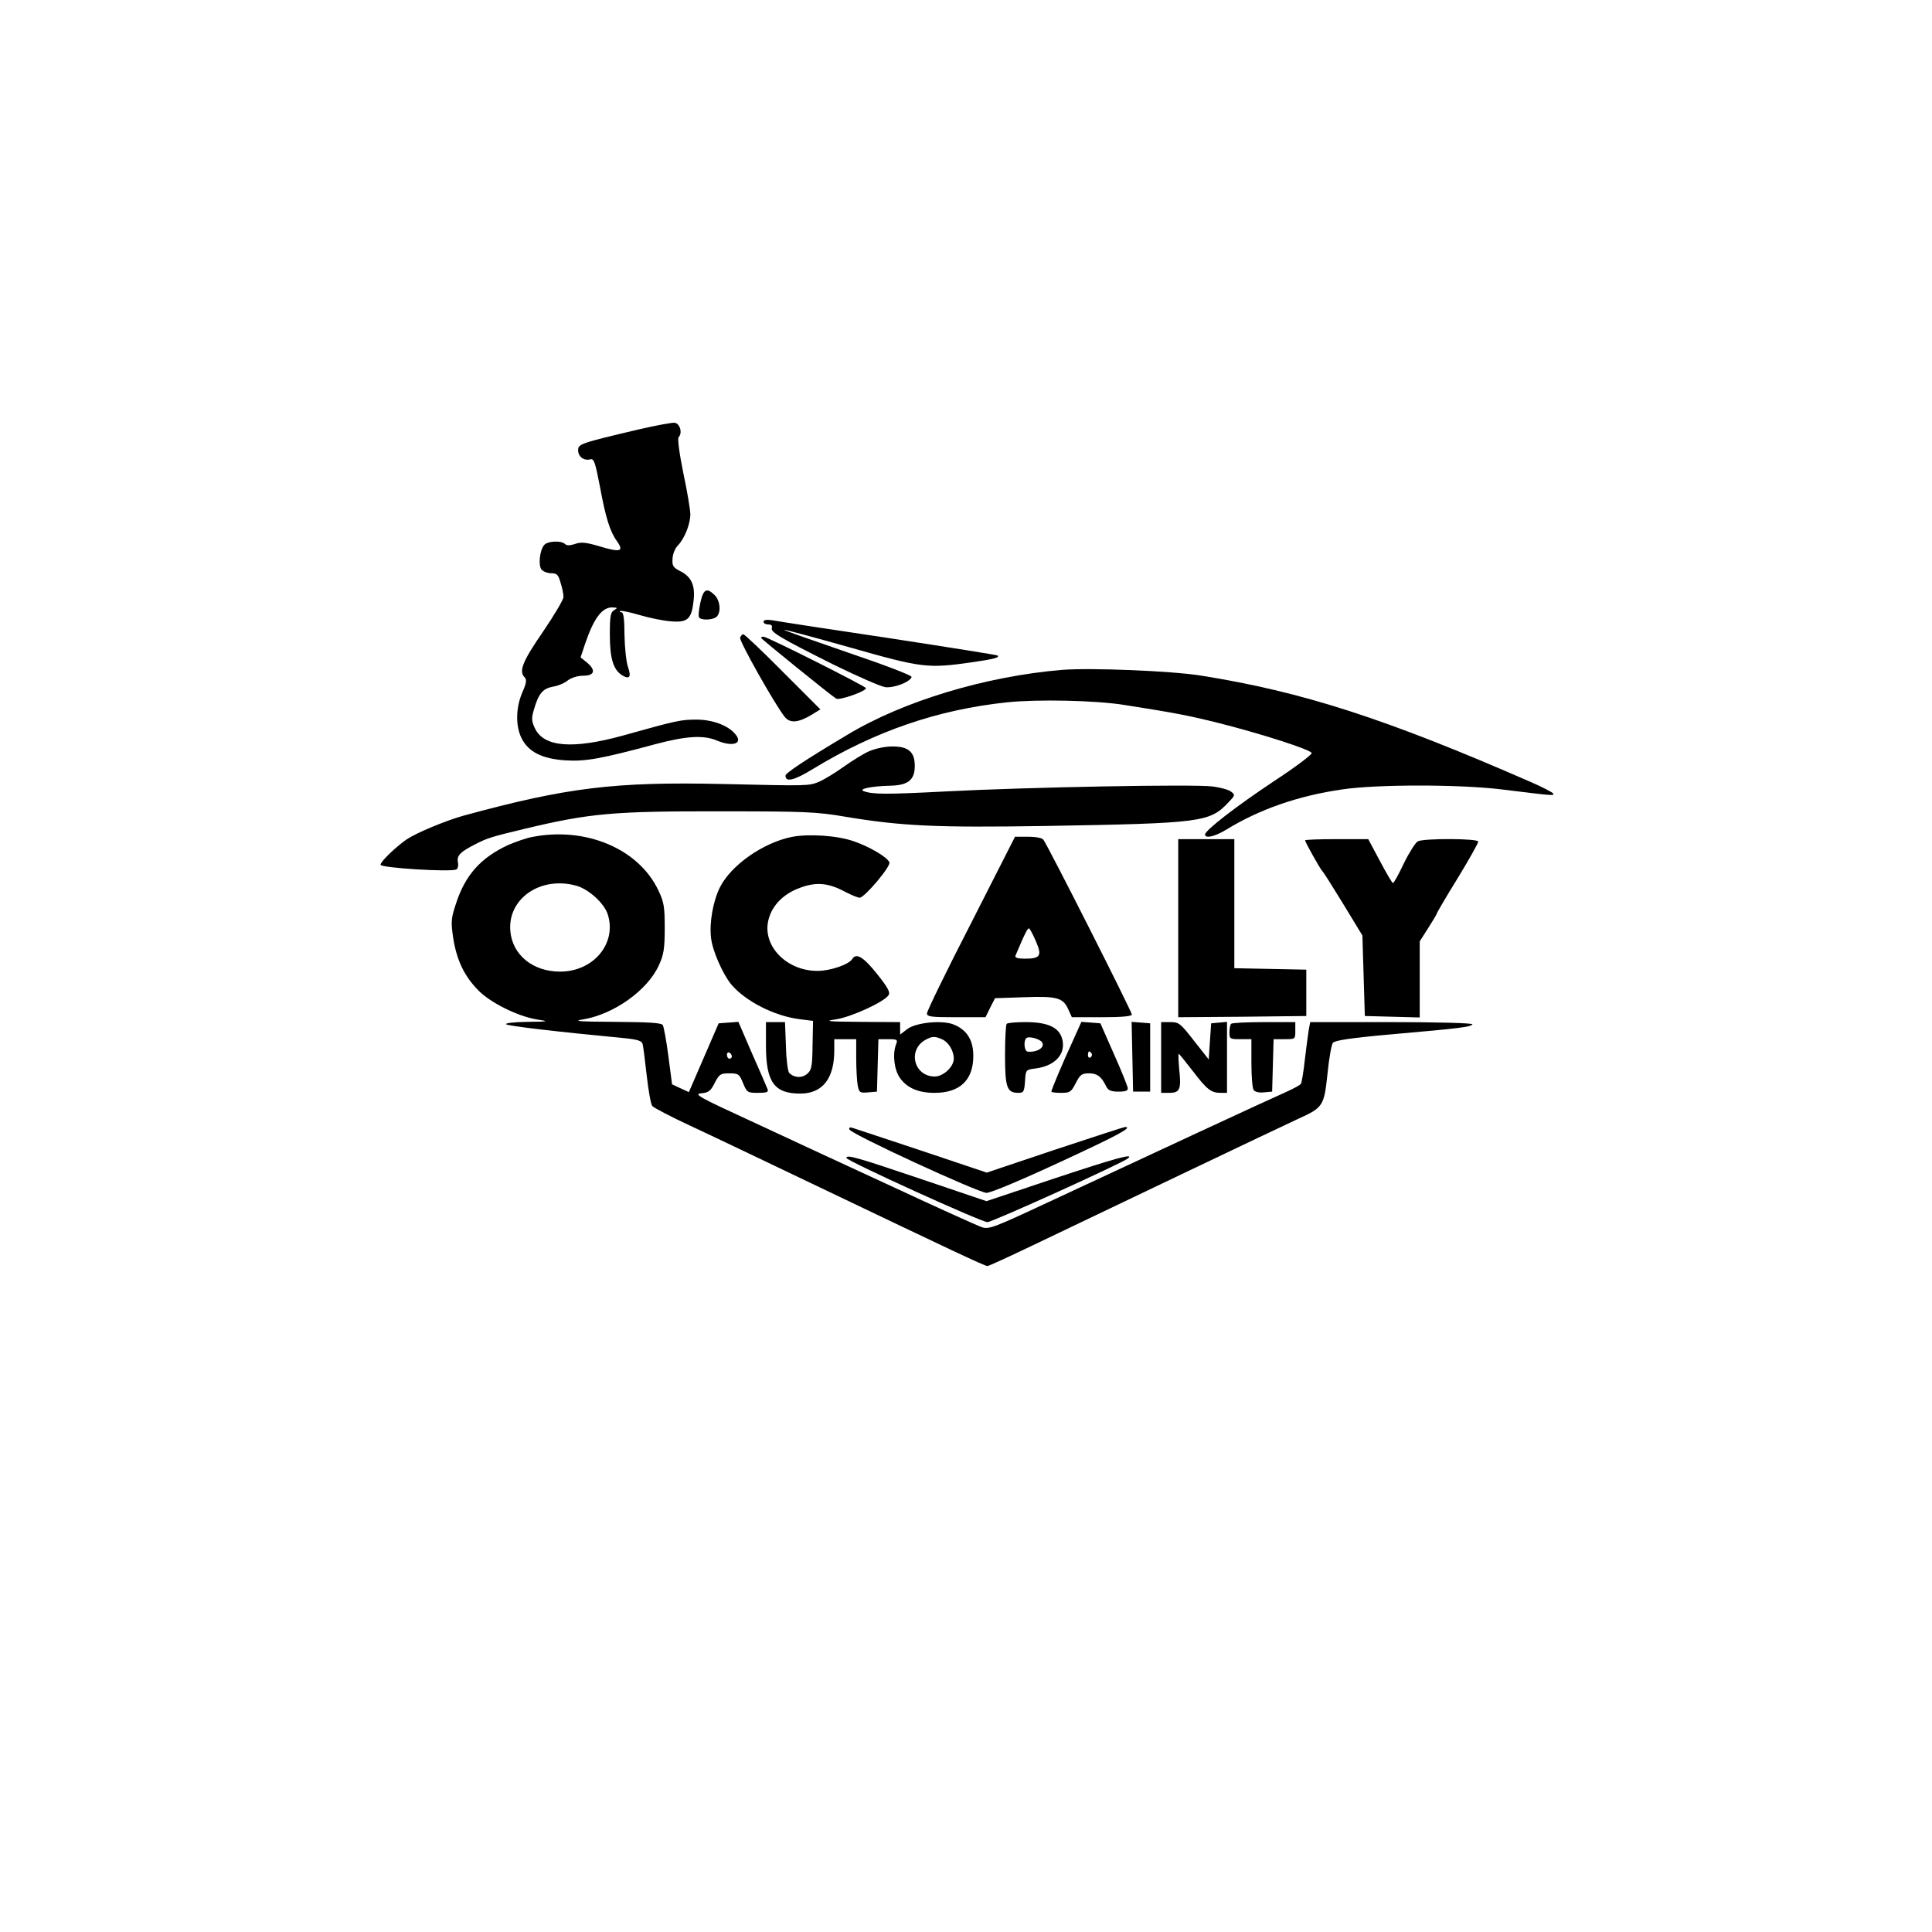
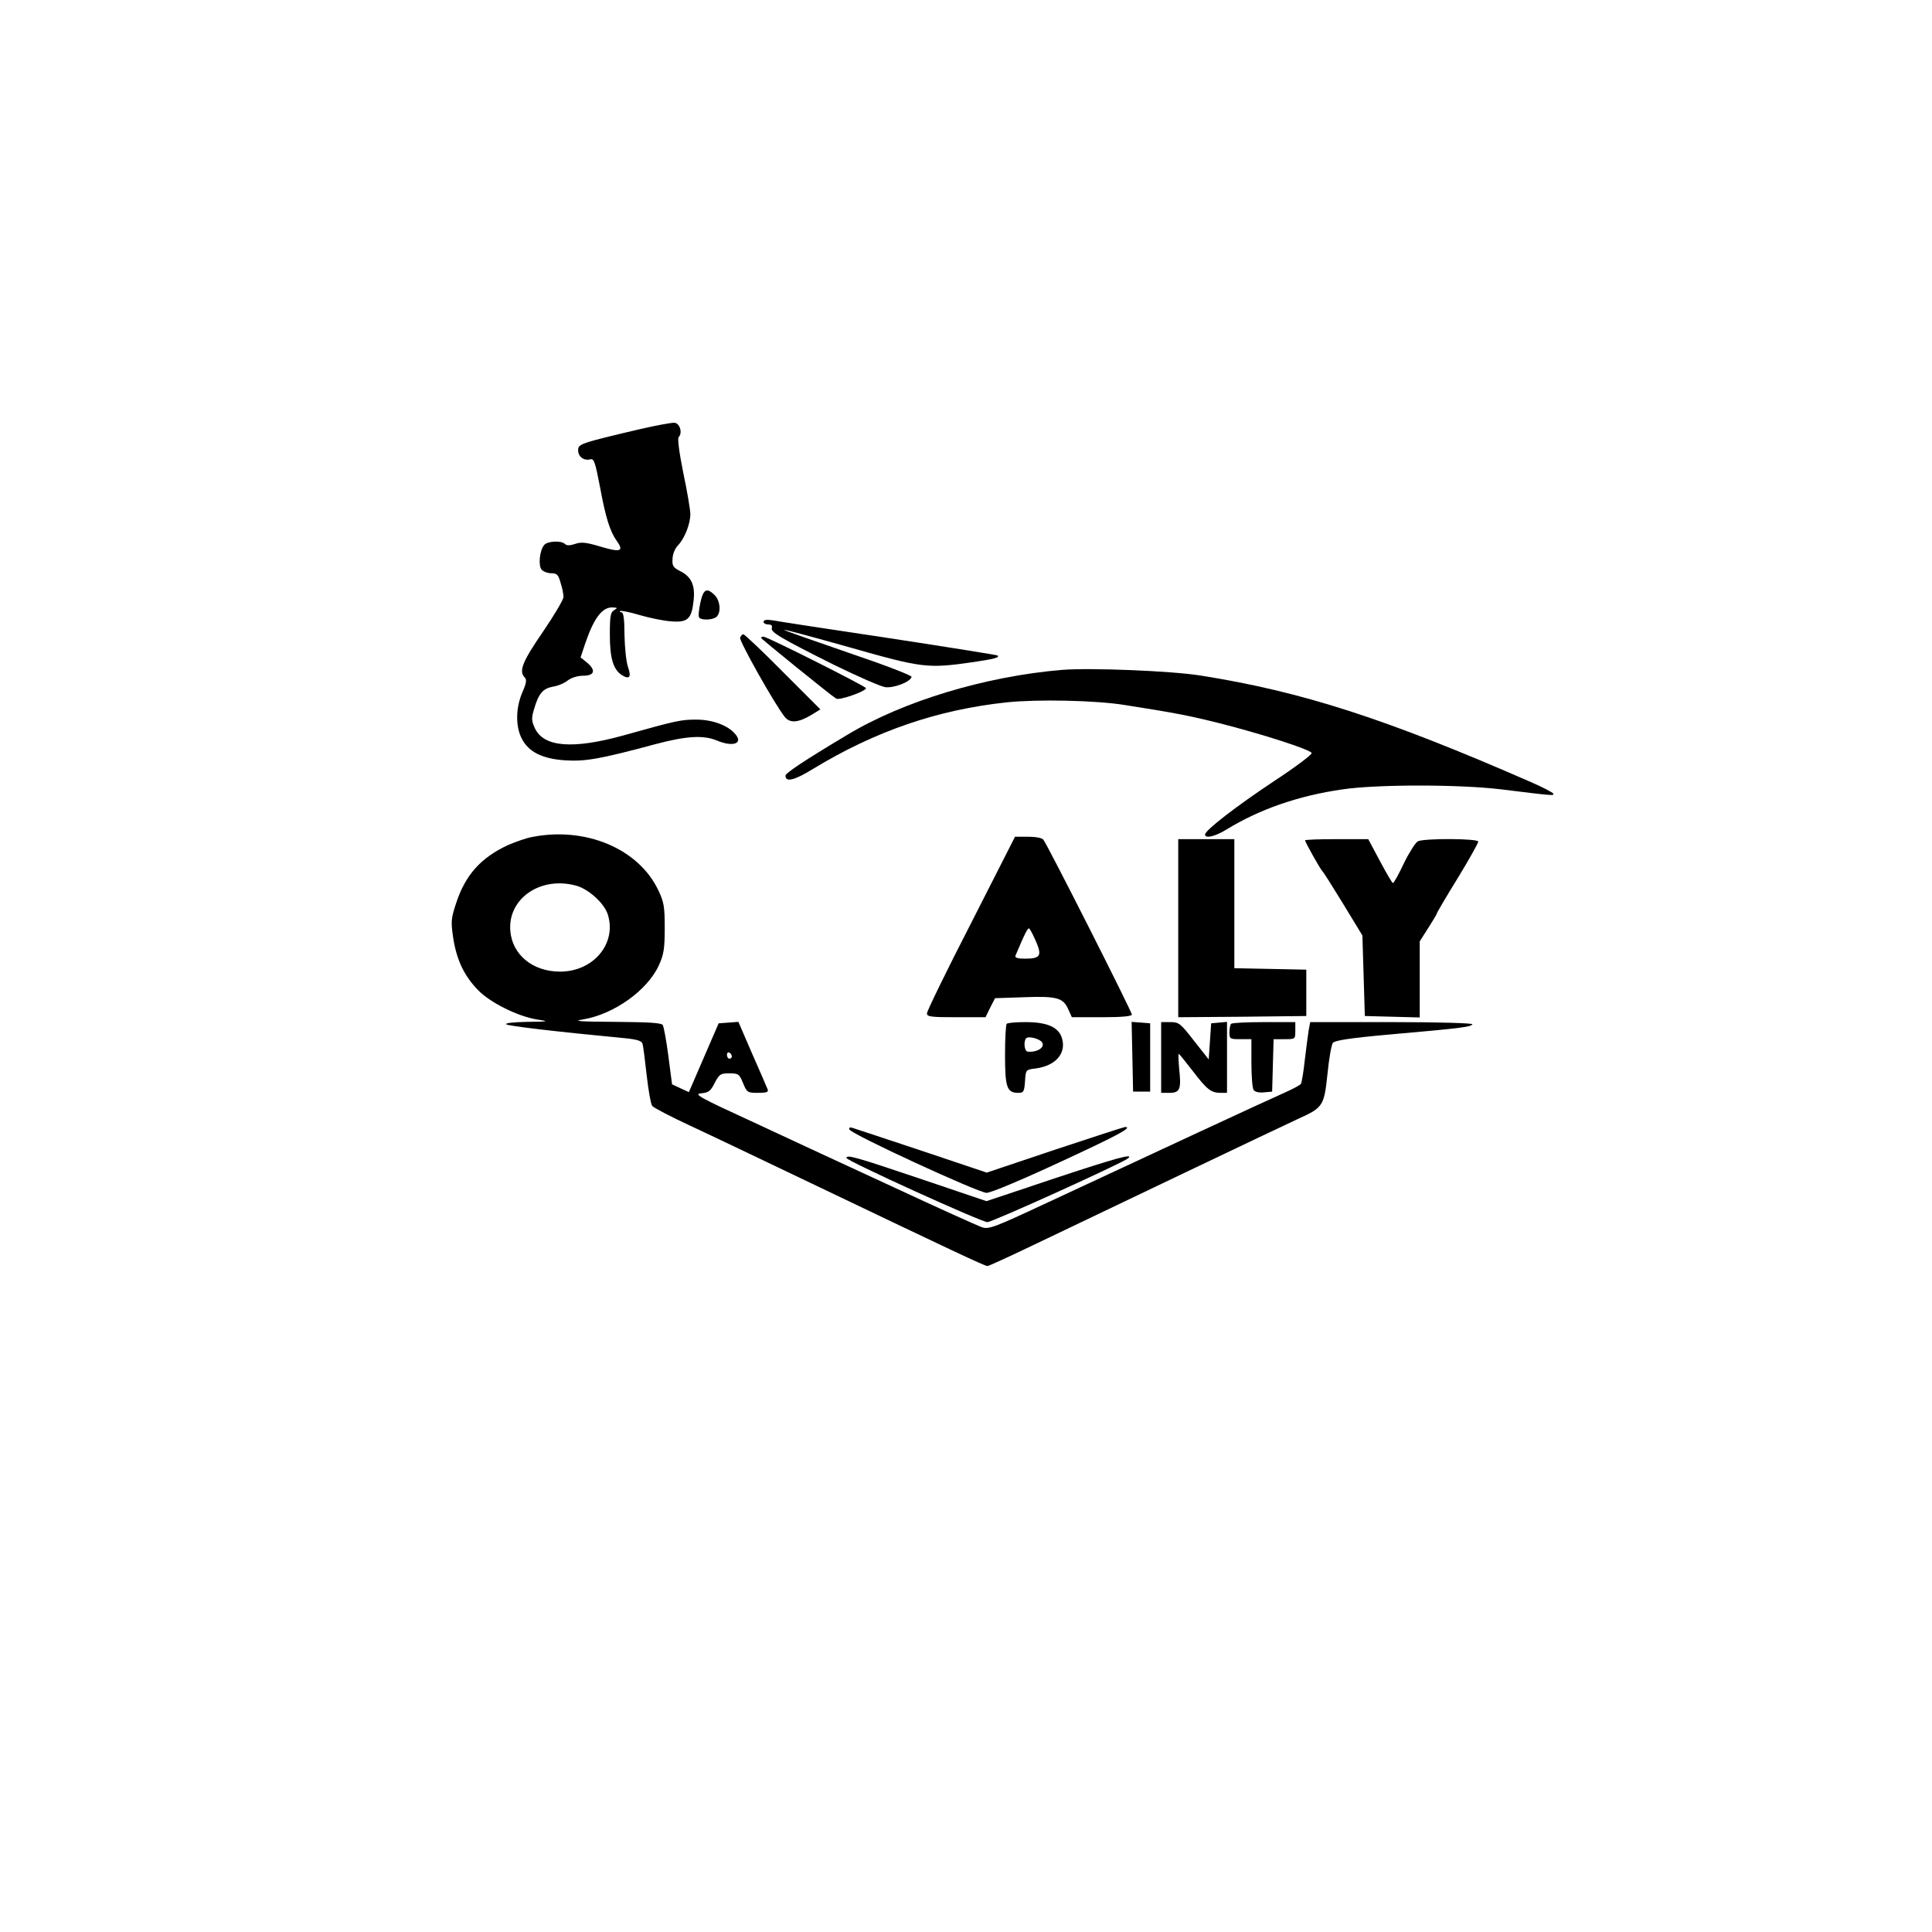
<svg xmlns="http://www.w3.org/2000/svg" version="1.0" width="100mm" height="100mm" viewBox="0 0 612 792" preserveAspectRatio="xMidYMid meet">
  <g transform="translate(0,792) scale(0.1,-0.1)" fill="#000000" stroke="none">
    <path d="M1720 6160 c-242 -57 -250 -60 -250 -86 0 -26 24 -44 50 -37 15 4 20 -12 39 -110 24 -130 41 -185 71 -227 29 -41 12 -45 -71 -20 -57 17 -77 19 -102 10 -21 -7 -34 -7 -41 0 -15 15 -72 12 -85 -4 -19 -22 -25 -84 -11 -101 7 -8 25 -15 40 -15 23 0 29 -6 38 -39 7 -21 12 -47 12 -58 0 -11 -38 -75 -85 -144 -84 -122 -99 -161 -74 -186 9 -9 7 -24 -10 -62 -27 -63 -28 -139 -2 -189 28 -55 85 -83 179 -89 81 -5 141 5 371 67 125 33 194 37 248 15 68 -29 112 -13 76 27 -30 35 -93 58 -158 58 -63 0 -79 -3 -300 -65 -207 -57 -325 -48 -362 29 -14 30 -15 41 -4 78 19 65 36 85 77 93 21 3 49 15 62 26 15 11 40 19 63 19 47 0 53 23 14 55 l-25 20 19 57 c35 103 69 148 110 148 23 -1 24 -2 9 -11 -15 -8 -18 -25 -18 -100 0 -98 14 -144 50 -167 31 -19 39 -7 24 35 -7 21 -13 80 -14 131 0 63 -4 92 -12 92 -6 0 -9 2 -6 5 3 3 39 -4 79 -16 41 -12 99 -24 129 -26 68 -6 85 9 93 82 8 64 -8 100 -53 123 -30 15 -35 22 -33 50 0 19 10 44 22 56 28 29 51 89 51 128 0 18 -13 95 -29 170 -17 84 -24 141 -19 146 17 17 5 57 -17 59 -11 1 -76 -11 -145 -27z" />
    <path d="M1971 5449 c-6 -28 -9 -55 -5 -60 8 -13 58 -11 72 3 19 19 14 66 -8 88 -33 33 -47 25 -59 -31z" />
    <path d="M2230 5371 c0 -6 9 -11 20 -11 12 0 17 -5 14 -14 -6 -17 32 -40 256 -152 96 -47 190 -88 209 -91 36 -4 102 21 108 42 2 6 -116 51 -261 100 -145 50 -263 91 -261 93 2 2 123 -31 269 -72 295 -84 319 -87 500 -61 91 13 116 20 105 28 -2 2 -202 34 -444 71 -242 36 -457 69 -477 73 -25 4 -38 2 -38 -6z" />
    <path d="M2134 5306 c-5 -12 141 -272 183 -325 22 -27 56 -24 112 10 l34 21 -154 154 c-84 85 -157 154 -162 154 -4 0 -10 -6 -13 -14z" />
    <path d="M2220 5305 c0 -4 285 -235 308 -249 13 -8 122 30 122 43 0 7 -405 211 -420 211 -6 0 -10 -2 -10 -5z" />
    <path d="M3455 5174 c-314 -26 -652 -128 -881 -266 -179 -107 -254 -157 -254 -168 0 -28 37 -19 113 28 255 155 511 243 796 273 126 13 364 8 481 -11 211 -33 266 -44 390 -75 170 -43 373 -108 377 -122 2 -6 -67 -58 -154 -115 -158 -105 -283 -202 -283 -219 0 -18 41 -8 87 20 135 83 295 139 476 165 141 21 479 21 652 0 211 -26 218 -27 212 -17 -3 5 -43 26 -89 46 -599 262 -941 372 -1358 438 -122 19 -448 32 -565 23z" />
-     <path d="M2662 4840 c-23 -10 -71 -40 -106 -65 -35 -25 -80 -52 -99 -60 -42 -17 -43 -17 -392 -9 -445 10 -641 -14 -1066 -130 -74 -21 -192 -70 -232 -97 -46 -32 -107 -91 -107 -104 0 -13 293 -31 311 -19 6 3 9 17 6 30 -5 27 10 42 73 74 47 24 65 30 195 61 275 66 369 74 820 73 331 0 384 -2 500 -22 233 -39 378 -45 820 -38 639 11 674 15 750 96 29 30 29 32 11 45 -10 8 -44 17 -75 21 -78 10 -759 -3 -1086 -20 -253 -13 -307 -13 -345 1 -22 9 34 20 106 22 76 1 104 23 104 81 0 58 -26 80 -92 80 -31 0 -71 -9 -96 -20z" />
    <path d="M1282 4489 c-24 -4 -68 -20 -99 -33 -112 -52 -176 -123 -214 -241 -20 -61 -21 -73 -11 -141 14 -89 45 -155 102 -213 49 -51 162 -107 240 -120 53 -8 52 -9 -40 -10 -55 -1 -90 -5 -85 -10 9 -7 203 -30 487 -57 50 -5 69 -11 72 -23 3 -9 10 -67 17 -129 7 -62 17 -119 23 -126 6 -7 76 -44 156 -81 80 -37 312 -148 515 -245 550 -263 692 -330 703 -330 5 0 90 39 188 86 257 123 1006 481 1089 519 99 45 103 52 117 184 6 61 16 118 22 126 8 10 72 20 241 35 284 25 324 30 331 41 3 5 -143 9 -330 9 l-335 0 -6 -32 c-3 -18 -10 -73 -16 -122 -5 -49 -13 -94 -16 -99 -3 -5 -31 -20 -62 -34 -60 -26 -566 -261 -971 -450 -229 -107 -247 -114 -277 -103 -17 6 -177 78 -355 161 -178 82 -437 202 -576 267 -224 103 -250 117 -218 120 31 3 39 9 56 43 19 36 24 39 60 39 37 0 41 -3 56 -40 16 -38 18 -40 61 -40 35 0 44 3 40 14 -3 8 -31 73 -63 145 l-57 132 -41 -3 -40 -3 -61 -141 -61 -141 -35 16 -34 16 -15 115 c-8 63 -19 121 -23 128 -6 9 -58 12 -195 13 -149 1 -176 3 -132 10 127 21 265 120 311 222 20 43 24 69 24 152 0 87 -3 107 -26 155 -81 171 -298 262 -517 219z m181 -200 c50 -14 113 -71 128 -116 39 -119 -57 -236 -195 -236 -112 0 -196 69 -204 167 -11 133 125 226 271 185z m637 -700 c0 -5 -4 -9 -10 -9 -5 0 -10 7 -10 16 0 8 5 12 10 9 6 -3 10 -10 10 -16z" />
-     <path d="M2345 4489 c-117 -24 -247 -115 -293 -205 -29 -57 -45 -148 -37 -210 6 -53 49 -149 83 -190 59 -69 176 -129 280 -142 l55 -7 -2 -100 c-1 -88 -4 -102 -23 -118 -21 -17 -52 -16 -73 5 -5 5 -12 54 -13 108 l-4 100 -39 0 -39 0 0 -97 c0 -150 35 -197 143 -196 89 1 137 62 137 176 l0 47 45 0 45 0 0 -79 c0 -43 3 -93 6 -110 6 -30 9 -32 43 -29 l36 3 3 108 3 107 40 0 c38 0 40 -2 32 -22 -15 -41 -7 -105 17 -138 29 -40 75 -60 141 -60 104 0 159 52 159 152 0 64 -26 106 -80 128 -46 19 -153 9 -190 -18 l-30 -23 0 26 0 25 -162 1 c-134 1 -152 3 -103 10 63 9 201 72 218 100 7 12 -4 32 -48 87 -55 69 -85 87 -101 61 -14 -23 -90 -49 -143 -49 -129 0 -229 106 -200 212 15 57 61 104 127 128 68 26 118 21 187 -16 25 -13 52 -24 59 -24 20 0 129 129 122 145 -8 21 -81 64 -145 86 -67 24 -187 32 -256 18z m618 -830 c26 -12 47 -47 47 -79 0 -33 -43 -73 -78 -73 -86 0 -113 110 -37 151 26 14 38 15 68 1z" />
    <path d="M3081 4136 c-100 -194 -181 -361 -181 -370 0 -14 16 -16 120 -16 l120 0 19 39 20 39 118 4 c135 5 161 -2 182 -49 l15 -33 123 0 c82 0 123 4 123 11 0 12 -346 696 -363 717 -5 7 -32 12 -63 12 l-53 0 -180 -354z m267 -78 c24 -56 16 -68 -46 -68 -31 0 -43 4 -39 13 39 92 51 117 57 110 4 -4 17 -29 28 -55z" />
    <path d="M3930 4115 l0 -365 263 2 262 3 0 95 0 95 -147 3 -148 3 0 264 0 265 -115 0 -115 0 0 -365z" />
    <path d="M4450 4475 c0 -7 63 -119 70 -125 4 -3 42 -63 86 -135 l79 -130 5 -165 5 -165 113 -3 112 -3 0 156 0 156 35 55 c19 30 35 56 35 59 0 3 38 68 85 144 47 77 85 145 85 151 0 13 -224 14 -248 1 -9 -5 -35 -45 -57 -90 -21 -45 -41 -81 -45 -81 -3 0 -27 41 -53 90 l-48 90 -130 0 c-71 0 -129 -2 -129 -5z" />
    <path d="M3227 3723 c-4 -3 -7 -62 -7 -129 0 -133 8 -154 55 -154 21 0 24 5 27 48 3 47 3 47 44 52 81 11 125 61 108 122 -13 47 -60 68 -150 68 -39 0 -74 -3 -77 -7z m145 -76 c13 -21 -21 -42 -59 -38 -14 1 -18 43 -6 55 10 10 56 -3 65 -17z" />
-     <path d="M3498 3653 c-43 -93 -88 -200 -88 -208 0 -3 18 -5 40 -5 36 0 41 3 60 40 18 35 25 40 54 40 34 0 51 -13 71 -54 8 -16 20 -21 50 -21 30 0 40 4 38 15 -1 8 -26 71 -57 140 l-55 125 -39 3 -39 3 -35 -78z m77 -52 c3 -5 1 -12 -5 -16 -5 -3 -10 1 -10 9 0 18 6 21 15 7z" />
    <path d="M3742 3588 l3 -143 35 0 35 0 0 140 0 140 -38 3 -38 3 3 -143z" />
    <path d="M3860 3585 l0 -145 34 0 c43 0 49 15 40 97 -3 35 -4 63 -2 63 2 0 28 -32 58 -71 58 -76 75 -89 114 -89 l26 0 0 146 0 145 -32 -3 -33 -3 -5 -74 -5 -74 -60 76 c-56 72 -62 77 -97 77 l-38 0 0 -145z" />
    <path d="M4147 3723 c-4 -3 -7 -19 -7 -35 0 -27 2 -28 45 -28 l45 0 0 -97 c0 -54 4 -104 9 -111 5 -8 22 -12 42 -10 l34 3 3 108 3 107 44 0 c45 0 45 0 45 35 l0 35 -128 0 c-71 0 -132 -3 -135 -7z" />
    <path d="M2582 3290 c6 -19 528 -259 562 -260 18 0 144 53 303 127 236 109 299 143 265 143 -4 0 -133 -42 -287 -93 l-280 -94 -265 89 c-146 48 -273 91 -284 94 -12 4 -17 2 -14 -6z" />
    <path d="M2570 3173 c1 -12 553 -263 578 -263 19 0 556 243 577 262 24 21 -50 1 -306 -84 l-275 -92 -272 92 c-264 89 -302 100 -302 85z" />
  </g>
</svg>